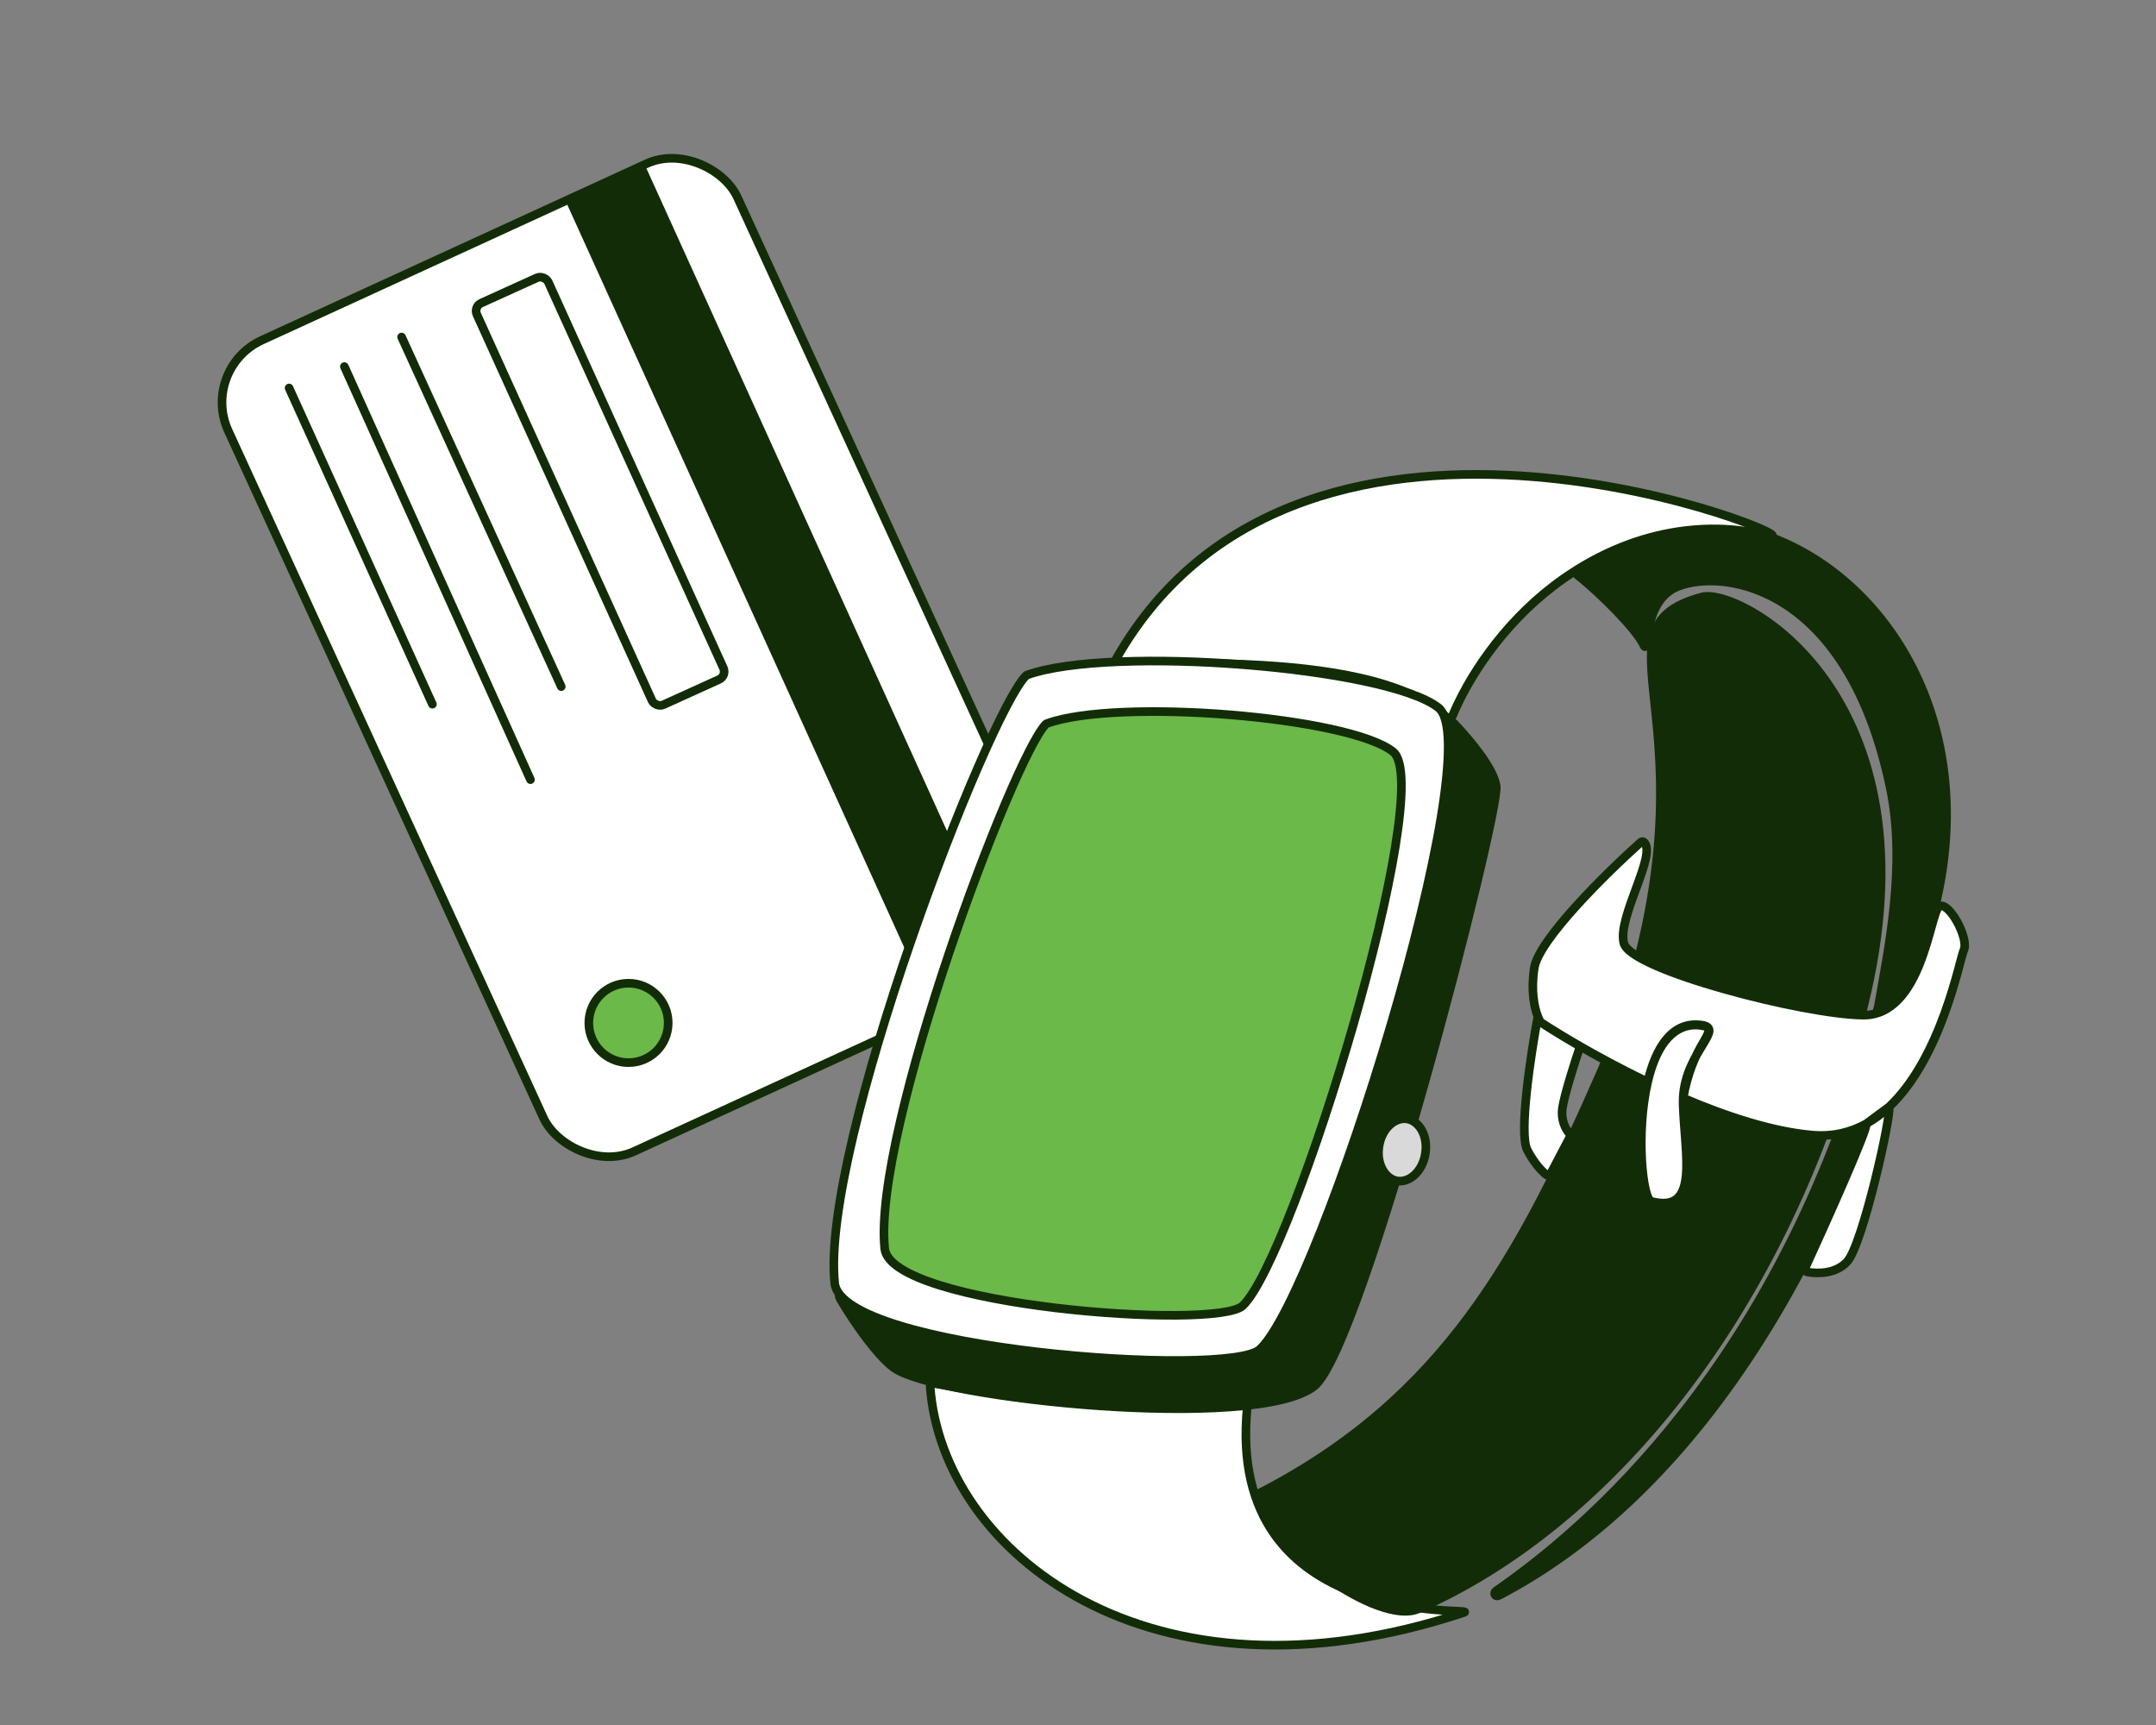
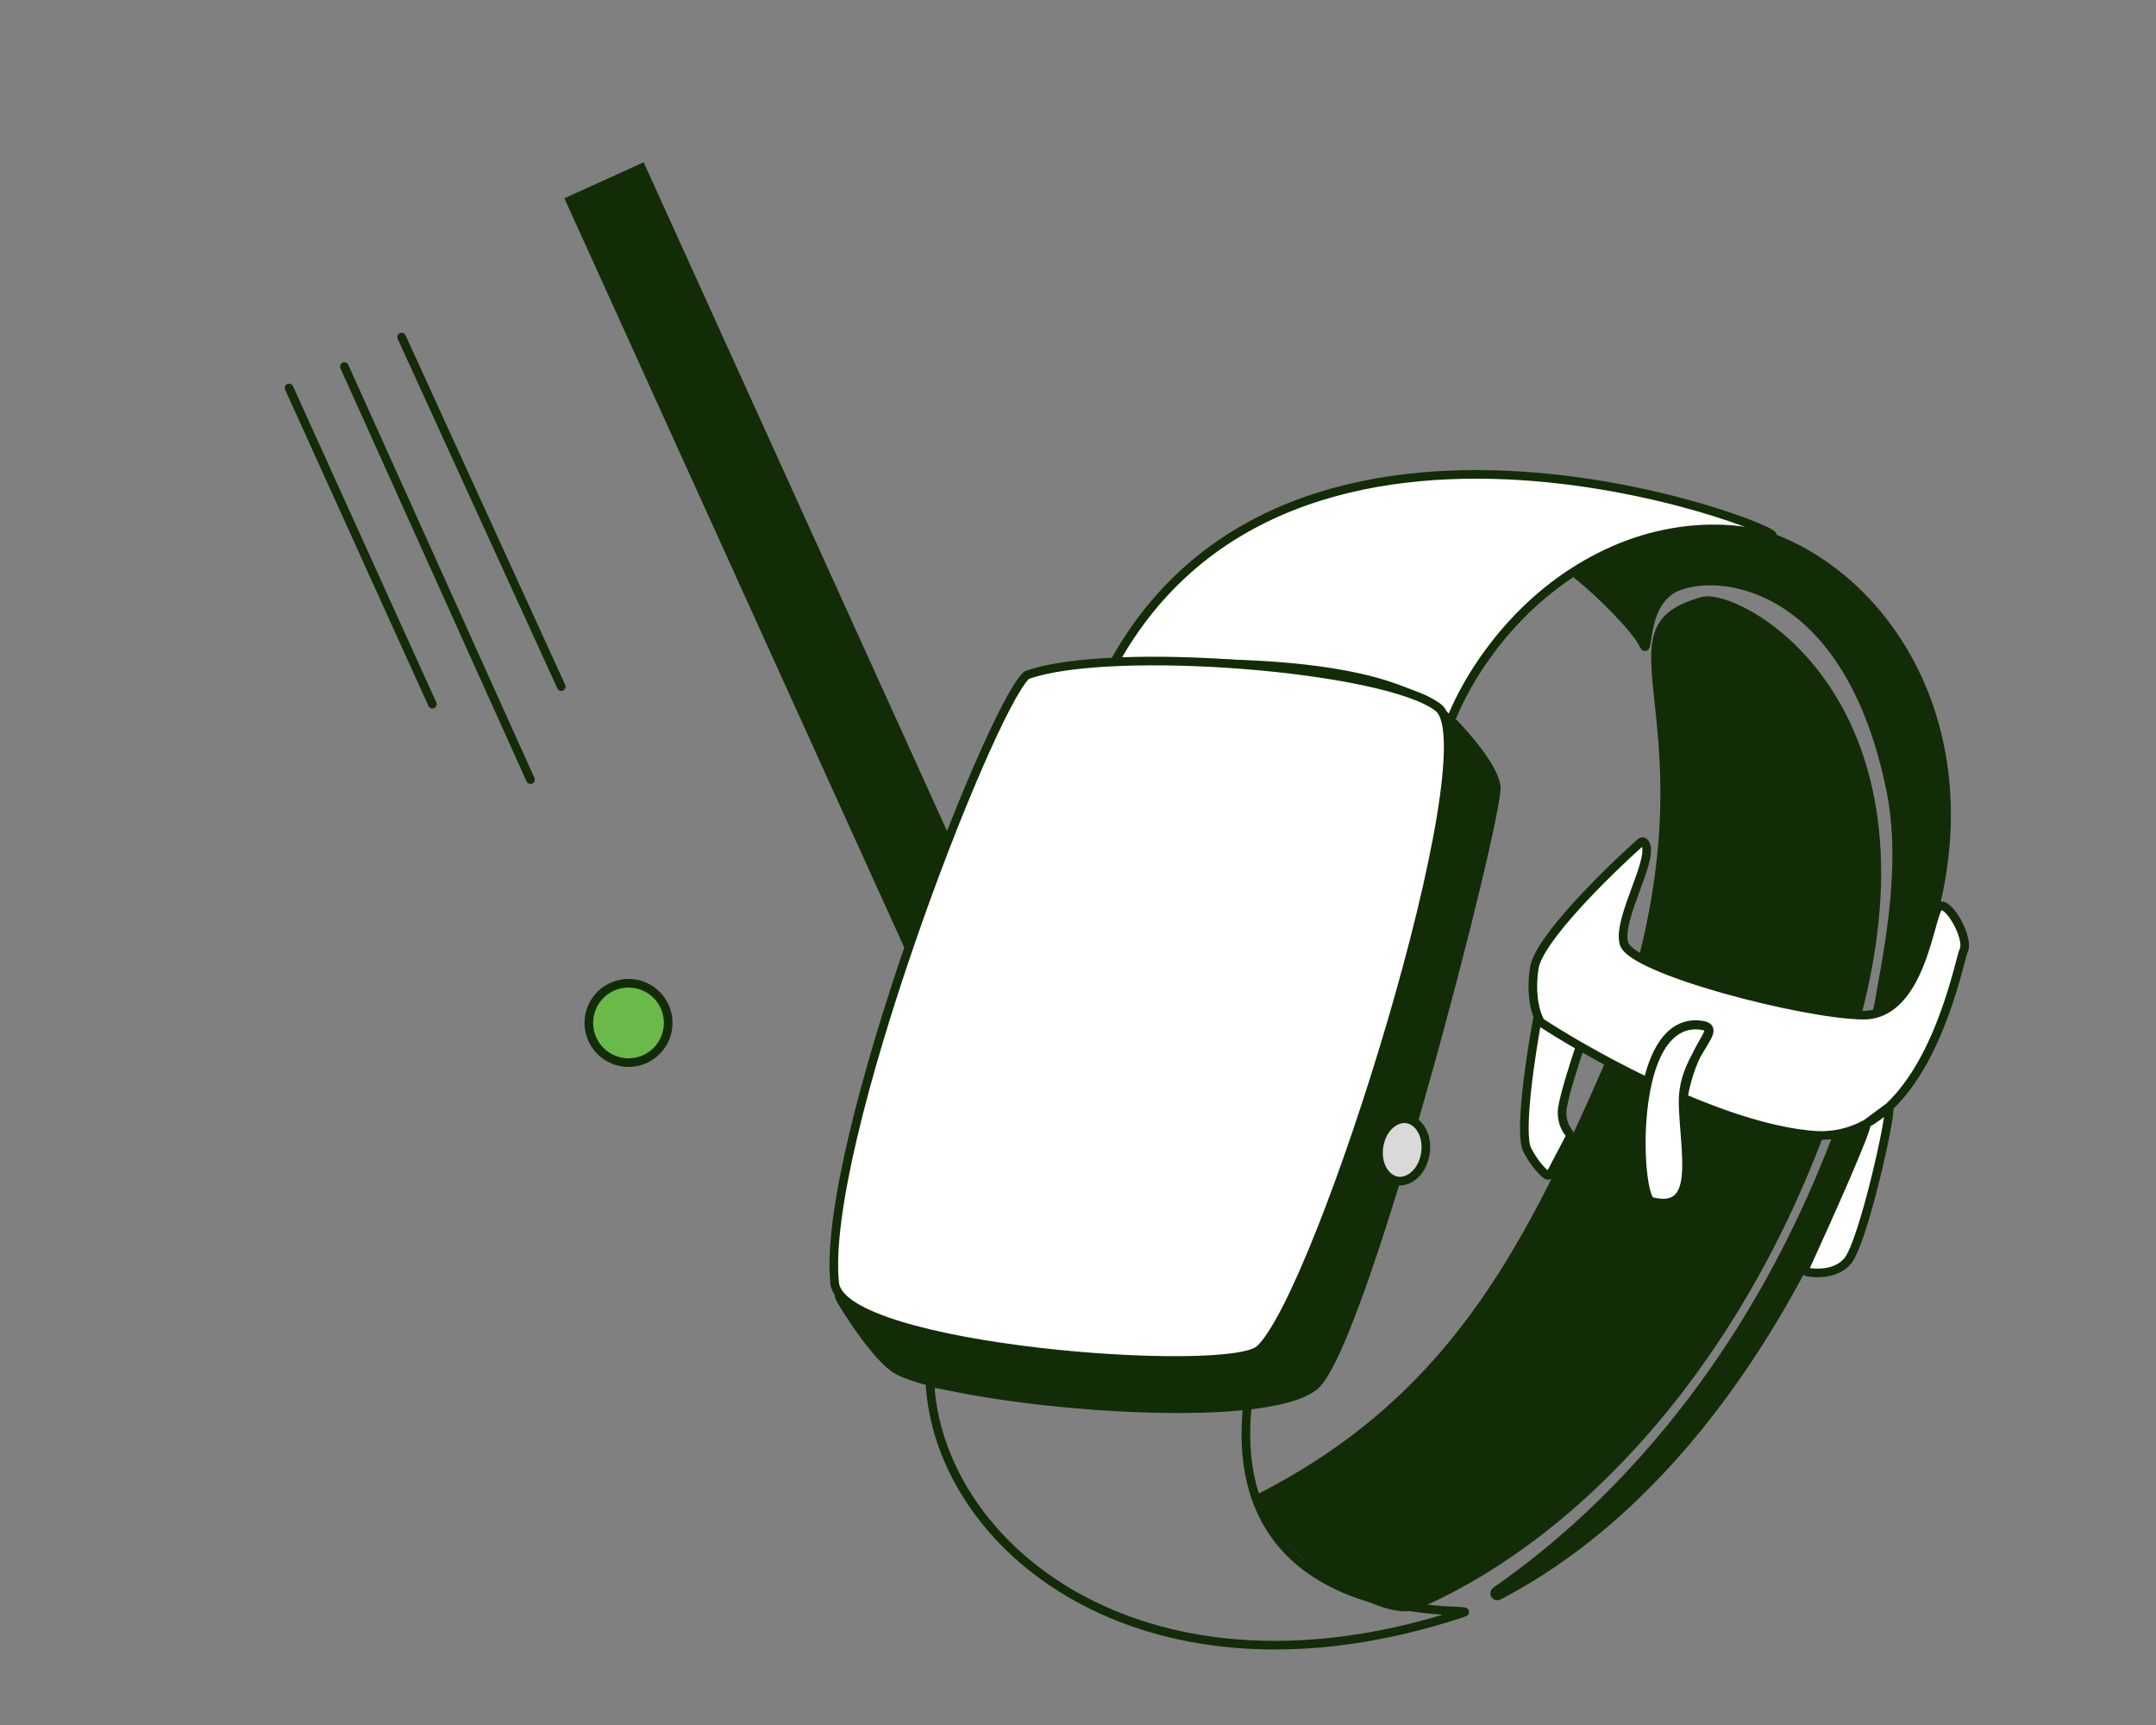
<svg xmlns="http://www.w3.org/2000/svg" width="100" height="80" viewBox="0 0 100 80" fill="none">
  <rect x="0" y="0" width="100" height="80" fill="#808080" stroke="none" />
-   <rect x="9.265" y="17.099" width="25.98" height="41.394" rx="3.174" transform="rotate(-24.647 9.265 17.099)" fill="white" stroke="#132C08" stroke-width="0.4" />
  <rect x="26.441" y="9.295" width="3.639" height="41.362" transform="rotate(-24.404 26.441 9.295)" fill="#132C08" stroke="#132C08" stroke-width="0.4" />
-   <rect x="21.953" y="14.222" width="3.639" height="20.455" rx="0.4" transform="rotate(-24.404 21.953 14.222)" stroke="#132C08" stroke-width="0.4" />
  <path d="M18.627 15.631L26.032 31.842M15.973 17.001L24.604 36.157M13.408 17.993L20.055 32.658" stroke="#132C08" stroke-width="0.4" stroke-linecap="round" />
  <circle cx="29.152" cy="47.44" r="1.841" fill="#6BB949" stroke="#132C08" stroke-width="0.4" />
  <path d="M82.024 24.838C73.623 23.302 68.777 29.777 67.359 33.222C67.317 33.324 67.184 33.349 67.104 33.273C63.367 29.725 51.417 31.179 51.767 30.563C60.5 15.188 84.575 25.305 82.024 24.838Z" fill="white" />
-   <path d="M67.893 74.786C53.333 79.617 43.715 72.002 43.143 64.313C43.136 64.216 43.226 64.141 43.322 64.158C53.747 66.103 57.889 64.844 57.851 65.235C56.804 75.8 68.776 74.493 67.893 74.786Z" fill="white" />
  <path d="M82.024 24.838C73.623 23.302 68.777 29.777 67.359 33.222C67.317 33.324 67.184 33.349 67.104 33.273C63.367 29.725 51.417 31.179 51.767 30.563C60.5 15.188 84.575 25.305 82.024 24.838Z" stroke="#132C08" stroke-width="0.4" stroke-linecap="round" />
  <path d="M67.893 74.786C53.333 79.617 43.715 72.002 43.143 64.313C43.136 64.216 43.226 64.141 43.322 64.158C53.747 66.103 57.889 64.844 57.851 65.235C56.804 75.8 68.776 74.493 67.893 74.786Z" stroke="#132C08" stroke-width="0.4" stroke-linecap="round" />
  <path d="M69.397 36.45C69.262 35.617 68.182 34.322 67.439 33.545C67.338 33.44 67.133 33.52 67.128 33.666C66.994 37.823 60.938 60.544 58.635 62.16C55.332 64.478 39.789 61.322 39.009 60.23C38.519 59.543 40.3 62.597 41.463 63.436C43.458 64.875 58.295 66.408 60.958 64.286C63.215 62.487 69.594 37.66 69.397 36.45Z" fill="#132C08" stroke="#132C08" stroke-width="0.4" stroke-linecap="round" />
  <path d="M66.715 32.819C64.3 30.926 51.499 29.912 47.639 31.304C47.62 31.311 47.608 31.318 47.594 31.331C45.825 33.056 38.049 53.154 38.715 59.511C39.038 62.595 56.997 63.91 58.434 62.578C61.252 59.969 69.136 34.716 66.715 32.819Z" fill="white" stroke="#132C08" stroke-width="0.4" stroke-linecap="round" />
-   <path d="M64.617 34.866C62.583 33.233 51.811 32.358 48.554 33.557C48.536 33.564 48.523 33.571 48.509 33.585C47.014 35.093 40.473 52.422 41.034 57.905C41.306 60.568 56.432 61.703 57.642 60.554C60.016 58.301 66.655 36.503 64.617 34.866Z" fill="#6BB949" stroke="#132C08" stroke-width="0.4" stroke-linecap="round" />
  <path d="M66.112 53.497C65.981 54.34 65.364 54.853 64.813 54.768C64.263 54.682 63.83 54.006 63.961 53.163C64.092 52.32 64.709 51.807 65.26 51.892C65.811 51.978 66.243 52.654 66.112 53.497Z" fill="#D9D9D9" stroke="#132C08" stroke-width="0.4" />
  <path d="M74.337 49.532C70.492 58.329 66.972 64.857 58.377 69.27C58.318 69.3 58.284 69.366 58.3 69.43C58.892 71.789 63.972 75.401 65.767 74.62C74.337 70.895 82.874 61.049 86.439 46.657C90.033 32.153 80.639 27.23 78.949 27.684C73.231 29.221 80.519 33.801 74.337 49.532Z" fill="#132C08" />
  <path d="M76.234 29.908C75.918 29.205 74.239 27.51 73.164 26.668C73.083 26.604 73.087 26.478 73.174 26.422C76.754 24.122 80.571 24.267 82.449 25.035C87.726 27.193 91.8 33.78 89.743 42.108C85.383 59.765 77.65 69.754 69.52 73.996C69.357 74.081 69.241 73.887 69.392 73.783C73.368 71.026 82.797 63.299 87.126 46.657C87.552 44.169 88.429 40.2 87.683 36.581C85.747 27.193 80 26.361 77.837 27.193C76.136 27.848 76.5 30.5 76.234 29.908Z" fill="#132C08" />
-   <path d="M74.337 49.532C70.492 58.329 66.972 64.857 58.377 69.27C58.318 69.3 58.284 69.366 58.3 69.43C58.892 71.789 63.972 75.401 65.767 74.62C74.337 70.895 82.874 61.049 86.439 46.657C90.033 32.153 80.639 27.23 78.949 27.684C73.231 29.221 80.519 33.801 74.337 49.532Z" stroke="#132C08" stroke-width="0.4" stroke-linecap="round" />
  <path d="M76.234 29.908C75.918 29.205 74.239 27.51 73.164 26.668C73.083 26.604 73.087 26.478 73.174 26.422C76.754 24.122 80.571 24.267 82.449 25.035C87.726 27.193 91.8 33.78 89.743 42.108C85.383 59.765 77.65 69.754 69.52 73.996C69.357 74.081 69.241 73.887 69.392 73.783C73.368 71.026 82.797 63.299 87.126 46.657C87.552 44.169 88.429 40.2 87.683 36.581C85.747 27.193 80 26.361 77.837 27.193C76.136 27.848 76.5 30.5 76.234 29.908Z" stroke="#132C08" stroke-width="0.4" stroke-linecap="round" />
  <path d="M71.164 44.889C71.37 43.574 74.492 40.501 76.096 39.065C76.141 39.026 76.206 39.015 76.251 39.055C76.874 39.618 75.003 42.547 75.318 43.744C75.645 44.987 83.659 47.048 86.407 47.08C89.154 47.113 89.514 42.337 89.939 42.043C90.365 41.749 91.346 43.515 91.084 44.071C90.895 44.474 90.07 49.029 87.617 51.336C87.748 51.667 86.407 57.679 85.687 58.496C85.178 59.075 84.323 59.082 83.831 58.993C83.74 58.976 83.694 58.879 83.732 58.795C84.769 56.534 86.676 52.271 86.558 52.118C85.837 52.516 85.006 52.724 84.052 52.641C82.231 52.484 80.1 51.79 78.068 50.923C78.064 51.014 78.063 51.107 78.066 51.202C78.131 53.524 78.851 56.305 76.594 55.716C76.183 55.609 75.873 52.529 76.423 50.177C75.277 49.627 74.205 49.051 73.29 48.525C73.061 49.199 72.577 50.711 72.472 51.365C72.382 51.926 72.607 52.351 72.782 52.557C72.827 52.609 72.842 52.684 72.81 52.746L71.922 54.434C71.883 54.509 71.79 54.536 71.724 54.483C71.509 54.312 71.155 53.943 70.837 53.328C70.443 52.569 71.001 48.89 71.329 47.146C71.162 46.723 70.999 45.941 71.164 44.889Z" fill="white" />
  <path d="M71.329 47.146C71.162 46.723 70.999 45.941 71.164 44.889C71.37 43.574 74.492 40.501 76.096 39.065C76.141 39.026 76.206 39.015 76.251 39.055C76.874 39.618 75.003 42.547 75.318 43.744C75.645 44.987 83.659 47.048 86.407 47.08C89.154 47.113 89.514 42.337 89.939 42.043C90.365 41.749 91.346 43.515 91.084 44.071C90.895 44.474 90.07 49.029 87.617 51.336M71.329 47.146C71.367 47.244 71.406 47.323 71.442 47.381C71.452 47.399 71.467 47.413 71.484 47.425C71.966 47.739 72.581 48.117 73.29 48.525M71.329 47.146C71.001 48.89 70.443 52.569 70.837 53.328C71.155 53.943 71.509 54.312 71.724 54.483C71.79 54.536 71.883 54.509 71.922 54.434L72.81 52.746C72.842 52.684 72.827 52.609 72.782 52.557C72.607 52.351 72.382 51.926 72.472 51.365C72.577 50.711 73.061 49.199 73.29 48.525M73.29 48.525C74.205 49.051 75.277 49.627 76.423 50.177M87.617 51.336C87.748 51.667 86.407 57.679 85.687 58.496C85.178 59.075 84.323 59.082 83.831 58.993C83.74 58.976 83.694 58.879 83.732 58.795C84.769 56.534 86.676 52.271 86.558 52.118M87.617 51.336C87.293 51.641 86.941 51.906 86.558 52.118M87.617 51.336L86.558 52.118M86.558 52.118C85.837 52.516 85.006 52.724 84.052 52.641C82.231 52.484 80.1 51.79 78.068 50.923M76.423 50.177C75.873 52.529 76.183 55.609 76.594 55.716C78.851 56.305 78.131 53.524 78.066 51.202C78.063 51.107 78.064 51.014 78.068 50.923M76.423 50.177C76.792 48.599 77.547 47.348 78.916 47.538C80.046 47.695 78.166 48.785 78.068 50.923M76.423 50.177C77.135 47.129 78.776 47.501 79.15 47.615C79.178 47.623 79.202 47.639 79.216 47.663C79.438 48.033 78.487 48.576 78.068 50.923" stroke="#132C08" stroke-width="0.4" stroke-linecap="round" />
</svg>